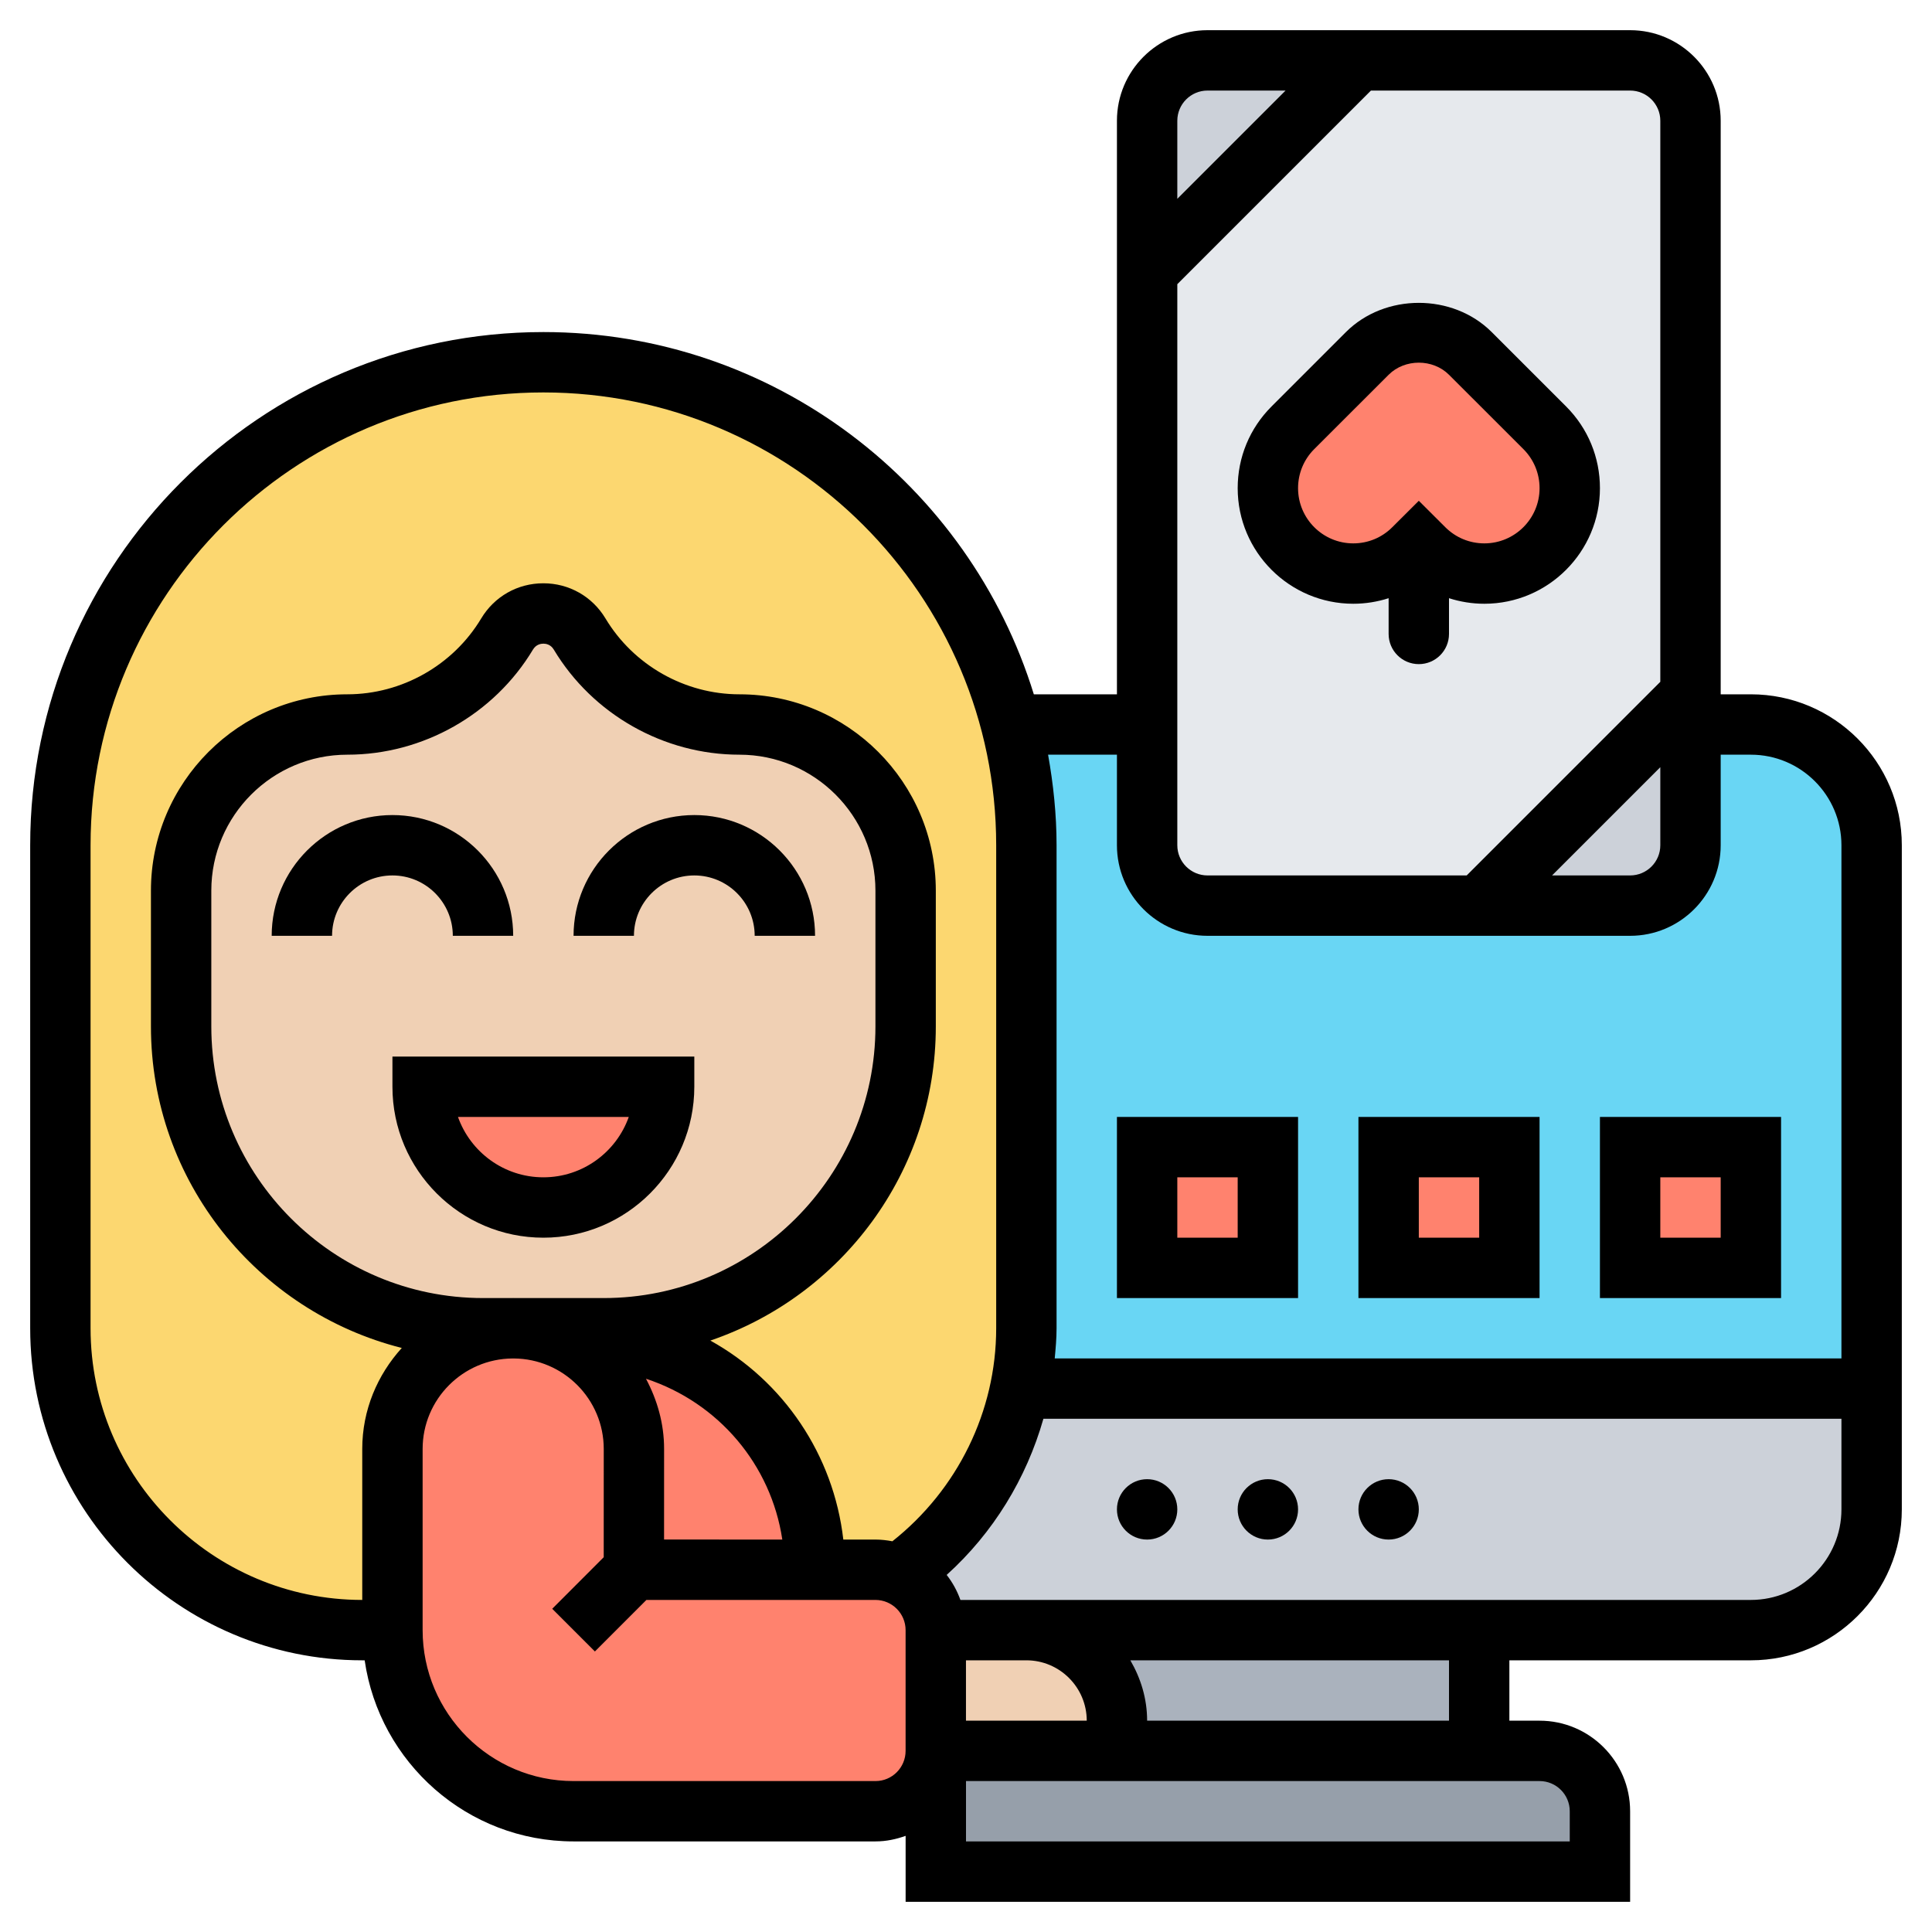
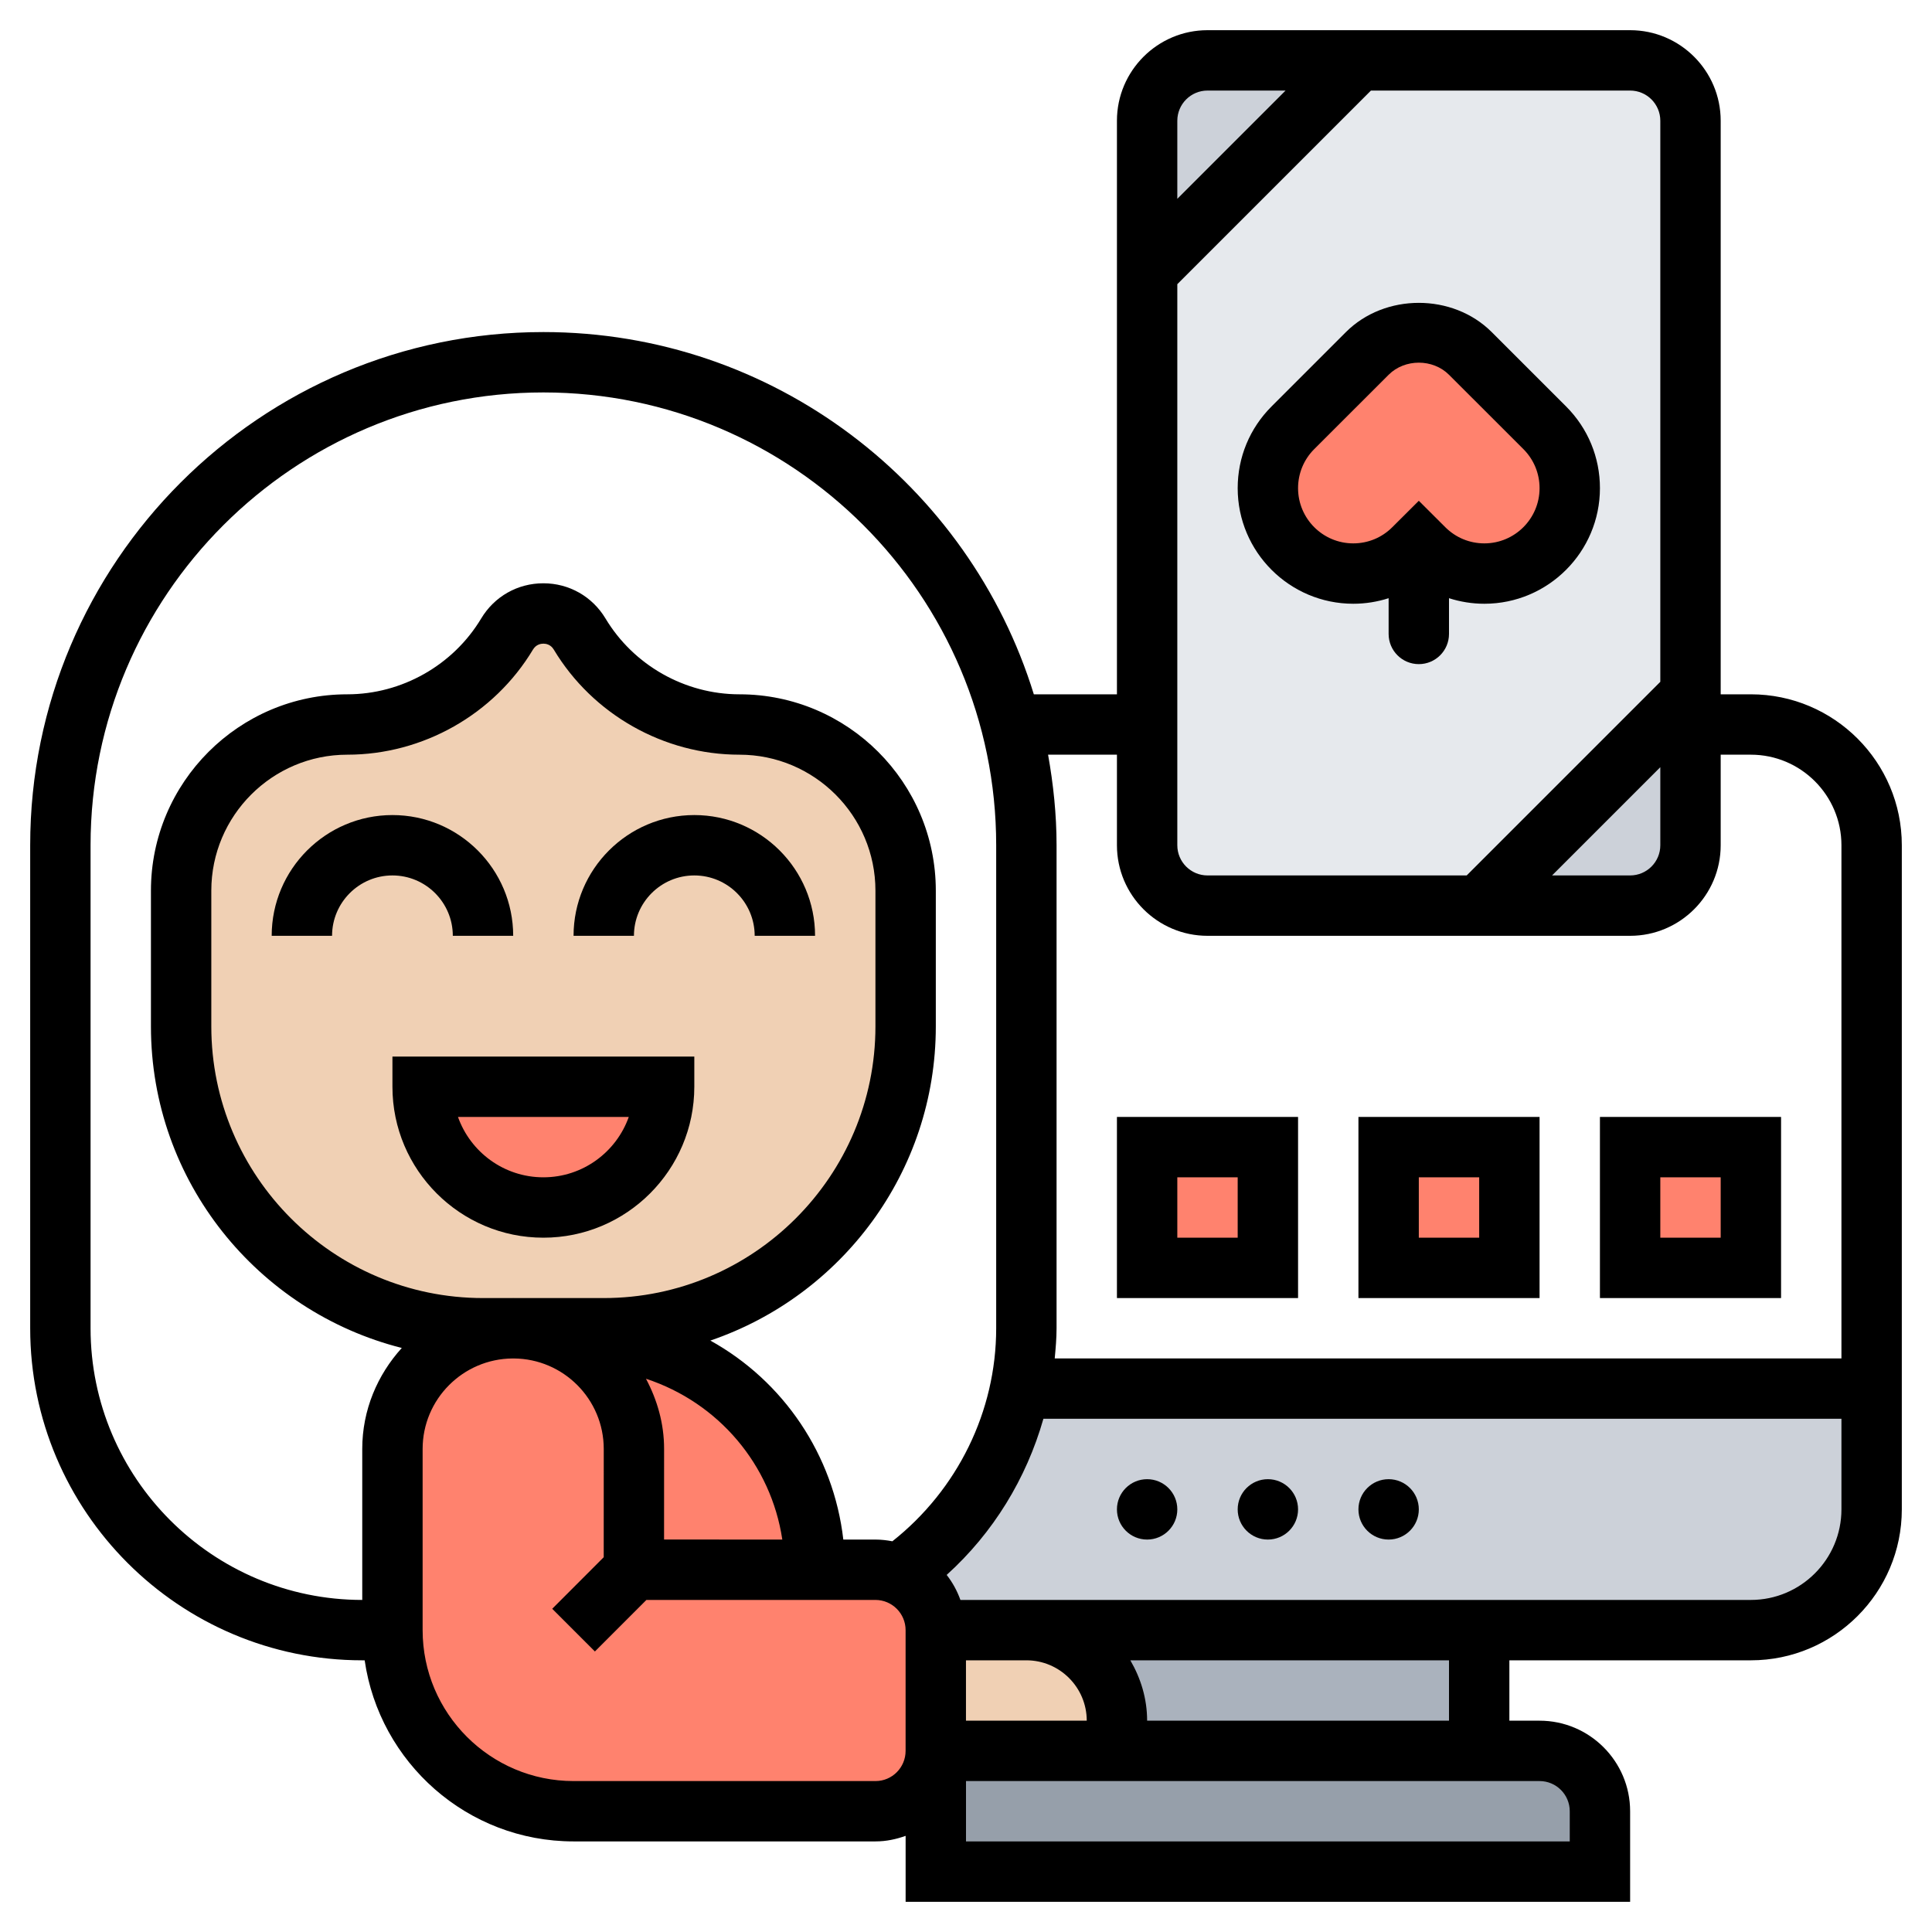
<svg xmlns="http://www.w3.org/2000/svg" id="Layer_5" enable-background="new 0 0 64 64" height="512" viewBox="0 0 64 64" width="512">
  <g>
    <g>
      <g>
        <path d="m53 60v2h-22v-4h6 12 2c1.1 0 2 .89 2 2z" fill="#969faa" />
      </g>
      <g>
        <path d="m34 54h15v4h-12v-1c0-1.66-1.34-3-3-3z" fill="#aab2bd" />
      </g>
      <g>
        <path d="m34 54h-3c0-.82-.51-1.54-1.22-1.84 2.03-1.44 3.5-3.63 4.02-6.16h28.2v4c0 2.21-1.79 4-4 4h-9z" fill="#ccd1d9" />
      </g>
      <g>
-         <path d="m62 28v18h-28.2c.13-.65.2-1.32.2-2v-16c0-1.38-.17-2.72-.5-4h4.5v4c0 1.1.9 2 2 2h9 5c1.1 0 2-.9 2-2v-4h2c2.21 0 4 1.79 4 4z" fill="#69d6f4" />
-       </g>
+         </g>
      <g>
        <path d="m54 38h4v4h-4z" fill="#ff826e" />
      </g>
      <g>
        <path d="m46 38h4v4h-4z" fill="#ff826e" />
      </g>
      <g>
        <path d="m38 38h4v4h-4z" fill="#ff826e" />
      </g>
      <g>
        <path d="m21.18 44.54c3.42.86 5.82 3.93 5.82 7.46h-6v-4c0-2.21-1.79-4-4-4h2z" fill="#ff826e" />
      </g>
      <g>
        <path d="m29.78 52.16c.71.3 1.22 1.02 1.22 1.84v4c0 1.1-.89 2-2 2-3.41 0-10 0-10 0-3.31 0-6-2.69-6-6v-6c0-1.1.45-2.1 1.17-2.83.73-.72 1.73-1.17 2.83-1.17 2.21 0 4 1.79 4 4v4h6 2c.28 0 .54.06.78.16z" fill="#ff826e" />
      </g>
      <g>
-         <path d="m34 28v16c0 .68-.07 1.35-.2 2-.52 2.53-1.99 4.72-4.02 6.16-.24-.1-.5-.16-.78-.16h-2c0-3.53-2.4-6.6-5.82-7.46l-2.18-.54h1c5.52 0 10-4.48 10-10v-4.5c0-3.04-2.46-5.5-5.5-5.5-1.08 0-2.13-.28-3.04-.8-.92-.52-1.7-1.27-2.26-2.2-.27-.45-.74-.68-1.2-.68s-.93.23-1.2.68c-.56.93-1.34 1.68-2.26 2.2-.91.52-1.96.8-3.04.8-1.52 0-2.9.62-3.89 1.61s-1.61 2.37-1.61 3.89v4.5c0 5.52 4.48 10 10 10h1c-1.1 0-2.1.45-2.83 1.17-.72.73-1.17 1.73-1.17 2.83v6h-1c-5.52 0-10-4.48-10-10v-16c0-8.84 7.16-16 16-16 4.42 0 8.42 1.79 11.32 4.68 1.99 1.99 3.45 4.51 4.18 7.32.33 1.28.5 2.62.5 4z" fill="#fcd770" />
-       </g>
+         </g>
      <g>
        <path d="m37 57v1h-6v-4h3c1.66 0 3 1.34 3 3z" fill="#f0d0b4" />
      </g>
      <g>
        <path d="m30 29.5v4.5c0 5.52-4.48 10-10 10h-1-2-1c-5.52 0-10-4.48-10-10v-4.5c0-1.52.62-2.9 1.61-3.89s2.37-1.61 3.89-1.61c1.08 0 2.13-.28 3.04-.8.92-.52 1.7-1.27 2.26-2.2.27-.45.74-.68 1.2-.68s.93.23 1.2.68c.56.93 1.34 1.68 2.26 2.2.91.52 1.96.8 3.04.8 3.04 0 5.5 2.46 5.5 5.5z" fill="#f0d0b4" />
      </g>
      <g>
        <path d="m14 36h8c0 1.1-.45 2.1-1.17 2.83-.73.72-1.73 1.17-2.83 1.17-2.21 0-4-1.79-4-4z" fill="#ff826e" />
      </g>
      <g>
        <path d="m56 4v19l-7 7h-9c-1.1 0-2-.9-2-2v-4-15l7-7h9c1.1 0 2 .9 2 2z" fill="#e6e9ed" />
      </g>
      <g>
        <path d="m45 2-7 7v-5c0-1.1.9-2 2-2z" fill="#ccd1d9" />
      </g>
      <g>
        <path d="m56 24v4c0 1.1-.9 2-2 2h-5l7-7z" fill="#ccd1d9" />
      </g>
      <g>
        <path d="m51.17 14.17c.53.53.83 1.25.83 2 0 .78-.32 1.49-.83 2s-1.22.83-2 .83c-.75 0-1.47-.3-2-.83l-.17-.17-.17.17c-.53.53-1.25.83-2 .83-.78 0-1.49-.32-2-.83s-.83-1.22-.83-2c0-.75.3-1.47.83-2l2.46-2.46c.46-.46 1.07-.71 1.71-.71s1.25.25 1.71.71z" fill="#ff826e" />
      </g>
    </g>
    <g>
      <path d="m44.586 11-2.465 2.465c-.723.723-1.121 1.684-1.121 2.706 0 2.112 1.718 3.829 3.829 3.829.404 0 .797-.064 1.171-.184v1.184c0 .552.447 1 1 1s1-.448 1-1v-1.184c.374.12.768.184 1.172.184 2.11 0 3.828-1.717 3.828-3.829 0-1.022-.398-1.983-1.121-2.707l-2.465-2.464c-1.291-1.29-3.537-1.29-4.828 0zm5.879 3.878c.345.346.535.805.535 1.293 0 1.009-.82 1.829-1.829 1.829-.488 0-.947-.19-1.293-.535l-.17-.17s-.001-.001-.002-.002l-.706-.704-.879.876c-.345.345-.804.535-1.293.535-1.008 0-1.828-.82-1.828-1.829 0-.488.19-.948.535-1.293l2.465-2.463c.535-.535 1.465-.535 2 0z" />
      <path d="m58 23h-1v-19c0-1.654-1.346-3-3-3h-14c-1.654 0-3 1.346-3 3v19h-2.753c-2.14-6.941-8.613-12-16.247-12-9.374 0-17 7.626-17 17v16c0 6.065 4.935 11 11 11h.08c.488 3.386 3.4 5.999 6.92 5.999h10.004c.351 0 .683-.072.996-.184v2.185h24v-3c0-1.654-1.346-3-3-3h-1v-2h8c2.757 0 5-2.243 5-5v-22c0-2.757-2.243-5-5-5zm-3-19v18.586l-6.414 6.414h-8.586c-.552 0-1-.449-1-1v-18.586l6.414-6.414h8.586c.552 0 1 .449 1 1zm0 21.414v2.586c0 .551-.448 1-1 1h-2.586zm-15-22.414h2.586l-3.586 3.586v-2.586c0-.551.448-1 1-1zm-3 22v3c0 1.654 1.346 3 3 3h14c1.654 0 3-1.346 3-3v-3h1c1.654 0 3 1.346 3 3v17h-26.061c.031-.332.061-.664.061-1v-16c0-1.025-.107-2.024-.281-3zm-34 19v-16c0-8.271 6.729-15 15-15s15 6.729 15 15v16c0 2.757-1.285 5.354-3.439 7.057-.183-.035-.37-.057-.562-.057h-1.063c-.323-2.805-1.979-5.248-4.405-6.592 4.337-1.476 7.469-5.579 7.469-10.408v-4.496c0-3.586-2.918-6.504-6.505-6.504-1.807 0-3.507-.962-4.437-2.512-.438-.729-1.207-1.166-2.059-1.166s-1.621.436-2.059 1.166c-.93 1.55-2.63 2.512-4.437 2.512-3.585 0-6.503 2.918-6.503 6.504v4.496c0 5.136 3.543 9.448 8.31 10.653-.806.888-1.31 2.054-1.31 3.345v5.002c-4.963 0-9-4.038-9-9zm28.999 11h2.001c1.102 0 1.999.896 2 1.999h-4.001zm-10.6-9.327c2.407.792 4.144 2.85 4.516 5.327l-3.917-.001.001-3c.001-.845-.229-1.628-.6-2.326zm-5.399-2.673c-4.963 0-9-4.038-9-9v-4.496c0-2.483 2.021-4.504 4.505-4.504 2.505 0 4.862-1.334 6.151-3.483.102-.169.259-.195.344-.195s.242.025.344.195c1.289 2.149 3.646 3.483 6.151 3.483 2.484 0 4.505 2.021 4.505 4.504v4.496c0 4.962-4.037 9-9 9h-2.963-.02c-.006 0-.011-.002-.017-.002-.007 0-.013.002-.019.002zm13.999 15c0 .551-.446 1-.995 1h-10.004c-2.757 0-5-2.243-5-5v-6.001c0-1.647 1.335-2.987 2.981-2.998h.039c1.645.01 2.98 1.35 2.98 2.998l-.001 3.586-1.706 1.708 1.414 1.414 1.706-1.707h7.586c.552 0 1 .449 1 1zm22.001 2v1h-20v-2h19c.552 0 1 .448 1 1zm-4-3h-10c0-.732-.212-1.409-.556-2h10.556zm10-4h-26.185c-.108-.302-.261-.58-.455-.829 1.543-1.393 2.641-3.194 3.204-5.172h26.436v3c0 1.655-1.346 3.001-3 3.001z" />
      <circle cx="46" cy="50" r="1" />
      <circle cx="42" cy="50" r="1" />
      <circle cx="38" cy="50" r="1" />
      <path d="m23 36v-1h-10v1c0 2.757 2.243 5 5 5s5-2.243 5-5zm-7.829 1h5.658c-.413 1.164-1.525 2-2.829 2s-2.416-.836-2.829-2z" />
      <path d="m15 31h2c0-2.206-1.794-4-4-4s-4 1.794-4 4h2c0-1.103.897-2 2-2s2 .897 2 2z" />
      <path d="m23 29c1.103 0 2 .897 2 2h2c0-2.206-1.794-4-4-4s-4 1.794-4 4h2c0-1.103.897-2 2-2z" />
      <path d="m59 37h-6v6h6zm-2 4h-2v-2h2z" />
      <path d="m51 37h-6v6h6zm-2 4h-2v-2h2z" />
      <path d="m43 37h-6v6h6zm-2 4h-2v-2h2z" />
    </g>
  </g>
</svg>